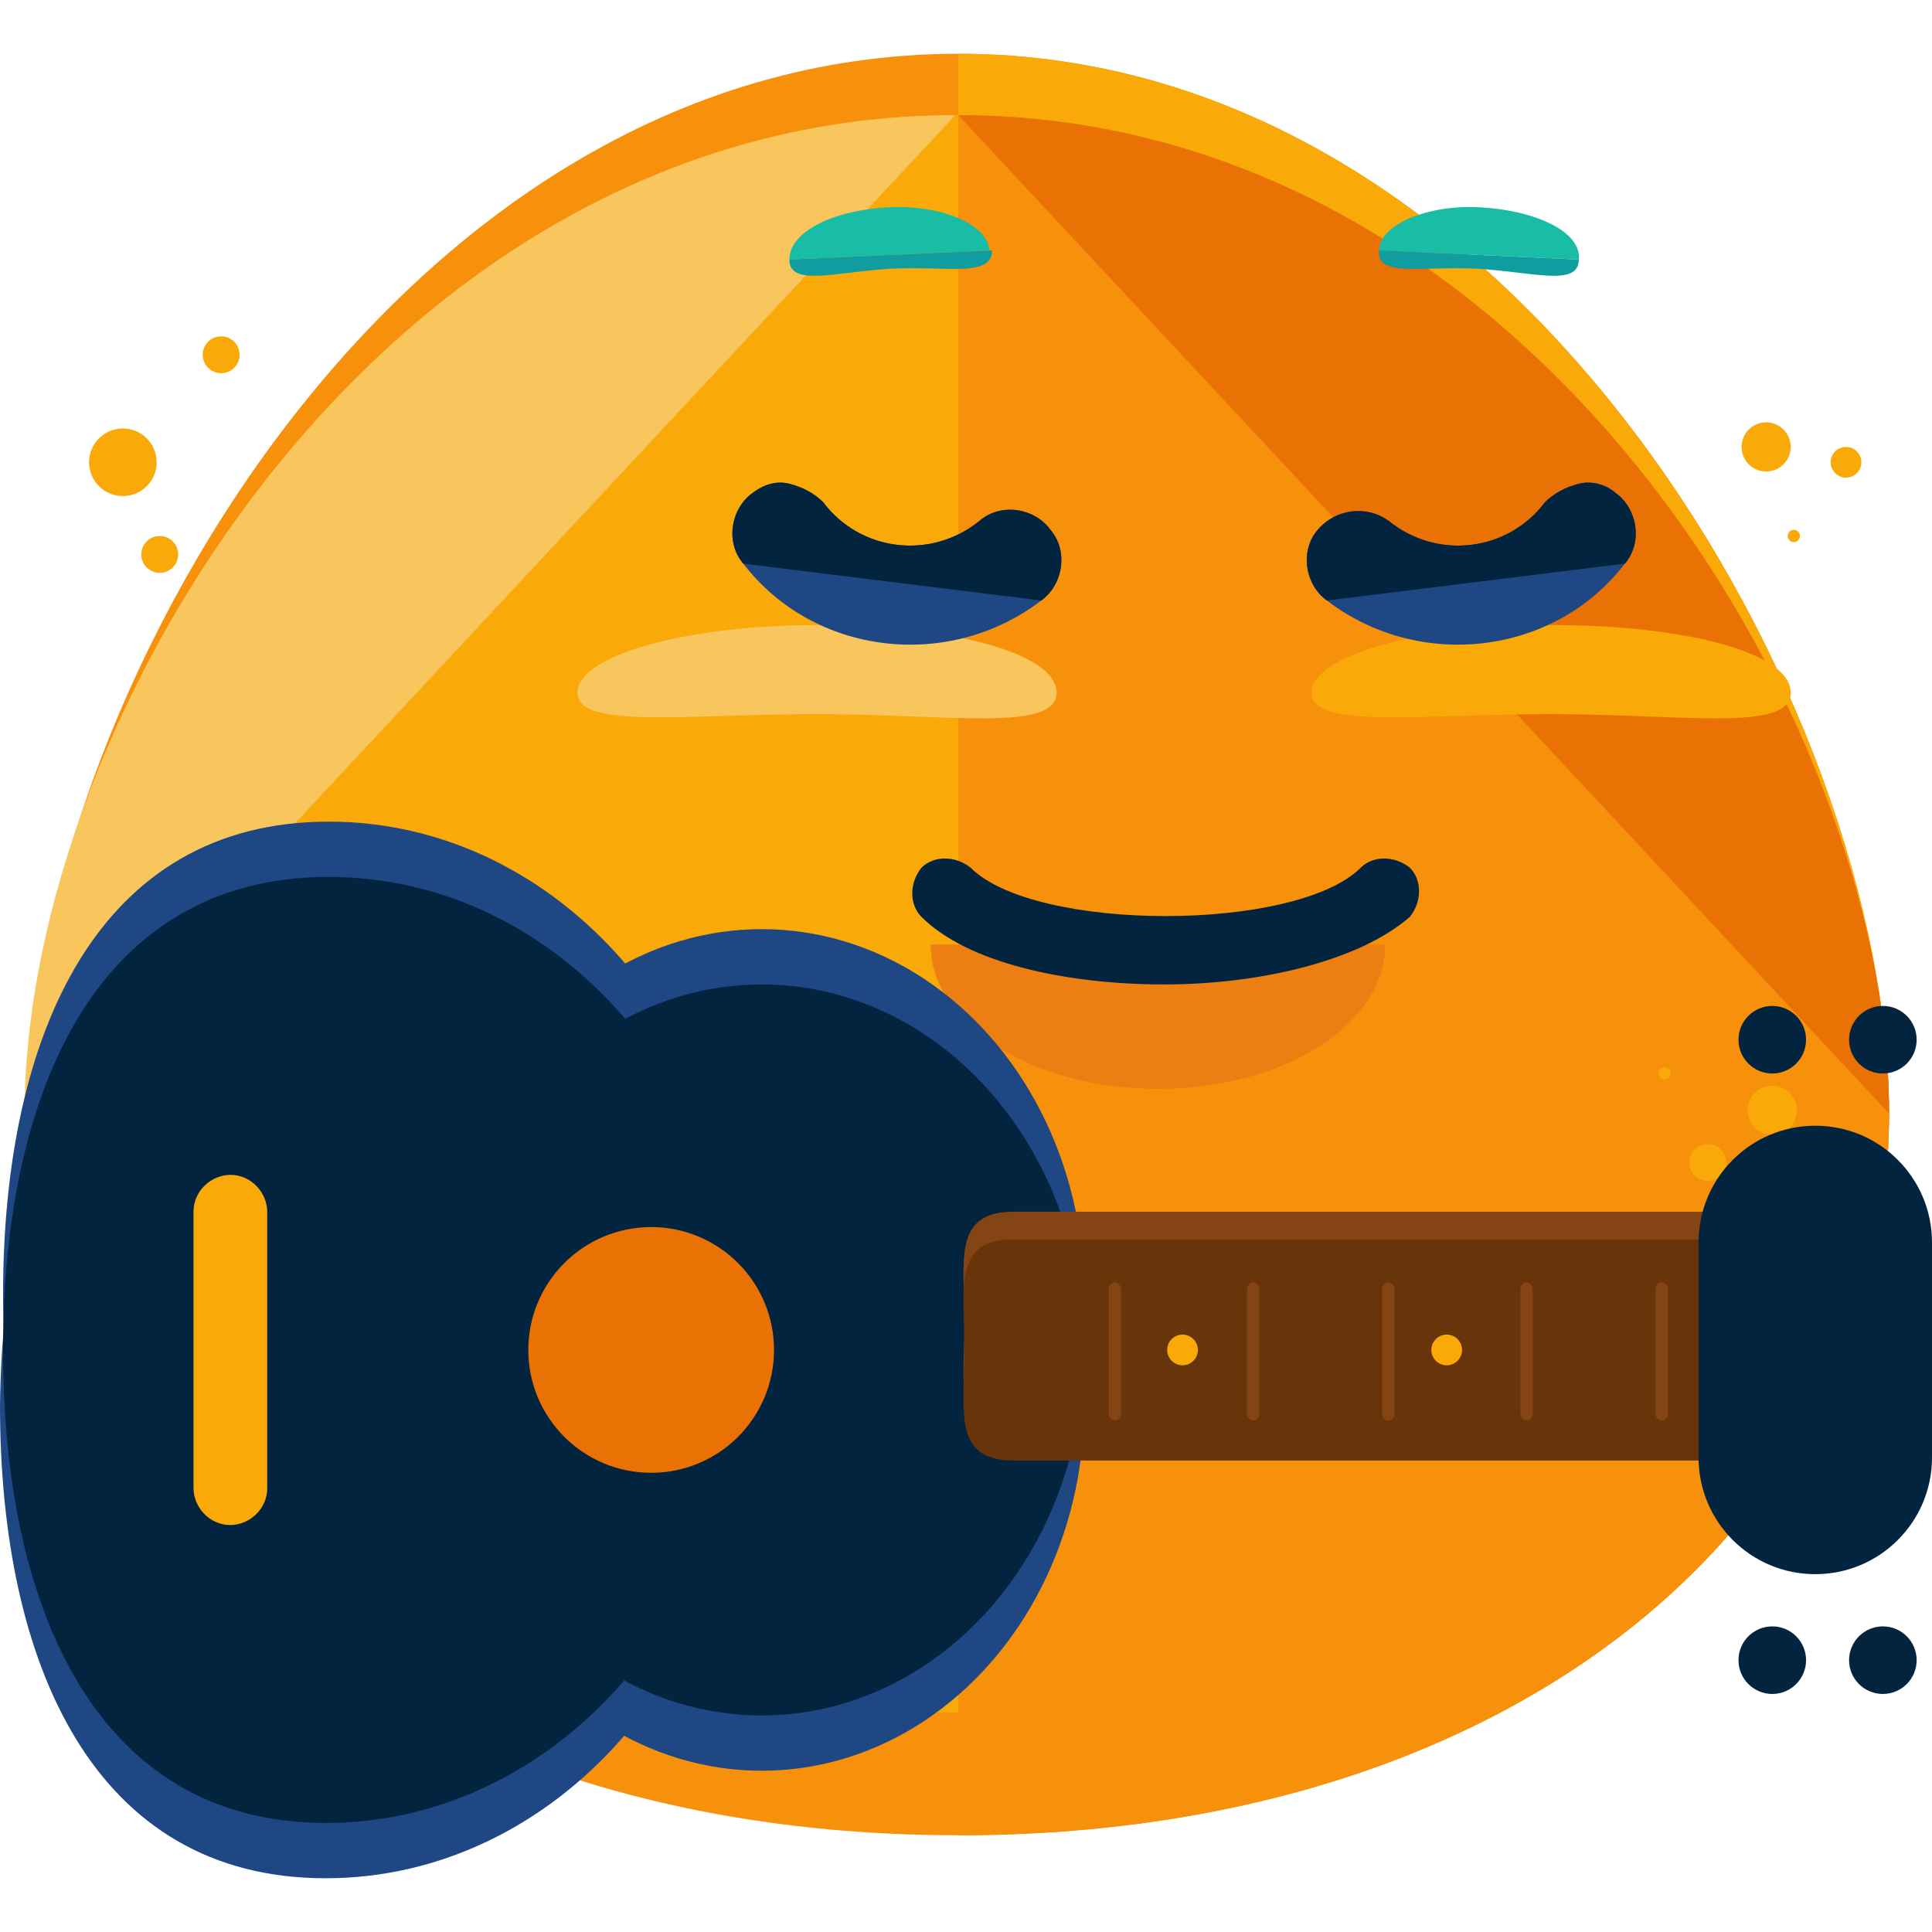
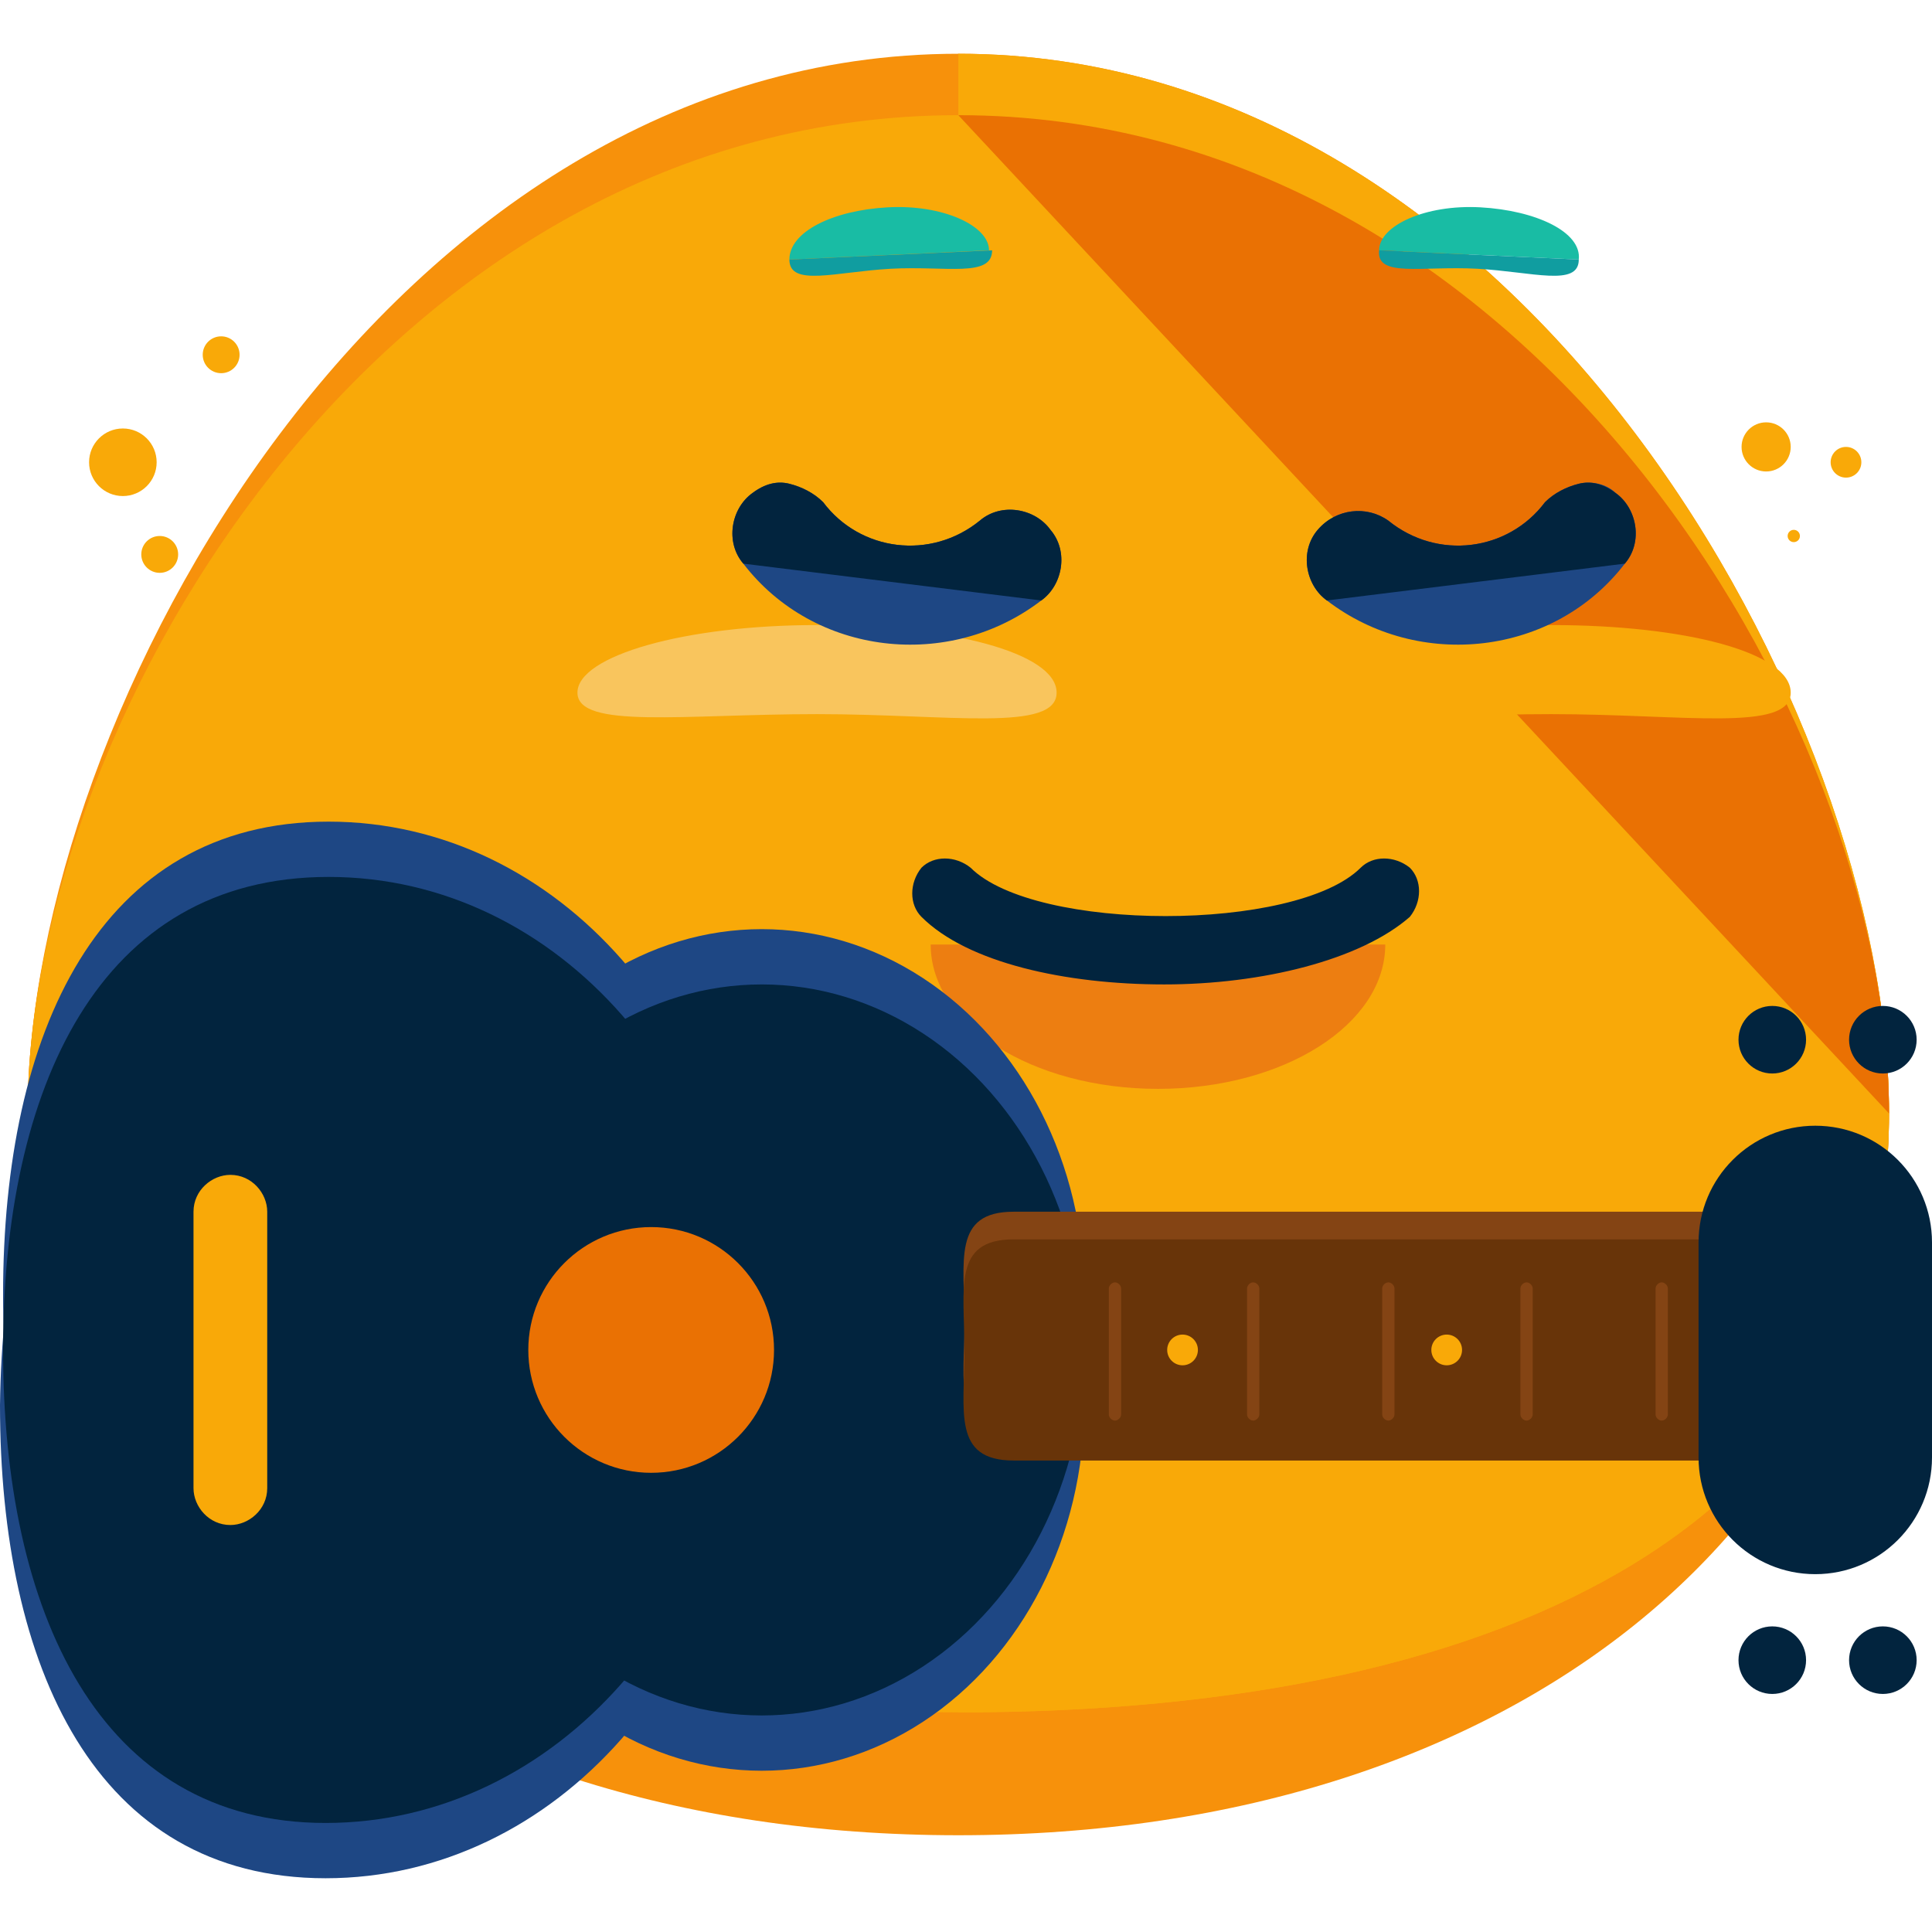
<svg xmlns="http://www.w3.org/2000/svg" version="1.1" id="Layer_1" x="0px" y="0px" viewBox="0 0 503.2 503.2" style="enable-background:new 0 0 503.2 503.2;" xml:space="preserve">
  <g>
    <path style="fill:#F7910B;" d="M492,290c0,104-95.2,188-242.4,188S7.2,394,7.2,290S101.6,30,249.6,30C396.8,30,492,186,492,290z" />
    <path style="fill:#F7910B;" d="M492,290c0,104-95.2,156-242.4,156S7.2,394,7.2,290S101.6,14,249.6,14C396.8,14,492,186,492,290z" />
  </g>
  <g>
    <path style="fill:#F9A908;" d="M249.6,14C396.8,14,492,186,492,290s-95.2,156-242.4,156" />
    <path style="fill:#F9A908;" d="M492,290c0,104-95.2,156-242.4,156S7.2,394,7.2,290S101.6,30,249.6,30C396.8,30,492,186,492,290z" />
  </g>
-   <path style="fill:#F9C55D;" d="M6.4,290c0-104,95.2-260,242.4-260" />
-   <path style="fill:#F7910B;" d="M249.6,30C396.8,30,492,186,492,290s-95.2,188-242.4,188" />
  <path style="fill:#EA7103;" d="M249.6,30C396.8,30,492,186,492,290" />
  <g>
    <path style="fill:#19BCA4;" d="M231.2,54c-14.4,0.8-25.6,6.4-25.6,13.6l52-2.4C257.6,58.8,245.6,53.2,231.2,54z" />
    <path style="fill:#19BCA4;" d="M385.6,54c-14.4-0.8-26.4,4.8-26.4,11.2l52,2.4C412,60.4,400,54.8,385.6,54z" />
  </g>
  <g>
    <path style="fill:#109DA0;" d="M232,70c14.4-0.8,26.4,2.4,26.4-4.8l-52.8,2.4C205.6,74.8,217.6,70.8,232,70z" />
    <path style="fill:#109DA0;" d="M384.8,70c14.4,0.8,26.4,4.8,26.4-2.4l-52-2.4C358.4,72.4,370.4,69.2,384.8,70z" />
  </g>
  <path style="fill:#F9C55D;" d="M212.8,162.8c-34.4,0-62.4,8-62.4,17.6s28,5.6,62.4,5.6s62.4,4.8,62.4-5.6S247.2,162.8,212.8,162.8z" />
  <path style="fill:#F9A908;" d="M404,162.8c-34.4,0-62.4,8-62.4,17.6s28,5.6,62.4,5.6s62.4,4.8,62.4-5.6S439.2,162.8,404,162.8z" />
  <path style="fill:#1E4784;" d="M205.6,126c3.2,0.8,6.4,2.4,8.8,4.8c9.6,12.8,28,15.2,40.8,4.8c5.6-4.8,14.4-3.2,18.4,2.4  c4.8,5.6,3.2,14.4-2.4,18.4c-24,18.4-59.2,14.4-77.6-9.6c-4.8-5.6-3.2-14.4,2.4-18.4C199.2,126,202.4,125.2,205.6,126z" />
  <path style="fill:#02243E;" d="M193.6,146.8c-4.8-5.6-3.2-14.4,2.4-18.4c3.2-2.4,6.4-3.2,9.6-2.4c3.2,0.8,6.4,2.4,8.8,4.8  c9.6,12.8,28,15.2,40.8,4.8c5.6-4.8,14.4-3.2,18.4,2.4c4.8,5.6,3.2,14.4-2.4,18.4" />
  <path style="fill:#1E4784;" d="M411.2,126c-3.2,0.8-6.4,2.4-8.8,4.8c-9.6,12.8-28,15.2-40.8,4.8c-5.6-4-13.6-3.2-18.4,2.4  c-4.8,5.6-3.2,14.4,2.4,18.4c24,18.4,59.2,14.4,77.6-9.6c4.8-5.6,3.2-14.4-2.4-18.4C418.4,126,414.4,125.2,411.2,126z" />
  <path style="fill:#02243E;" d="M423.2,146.8c4.8-5.6,3.2-14.4-2.4-18.4c-3.2-2.4-6.4-3.2-9.6-2.4s-6.4,2.4-8.8,4.8  c-9.6,12.8-28,15.2-40.8,4.8c-5.6-4-13.6-3.2-18.4,2.4c-4.8,5.6-3.2,14.4,2.4,18.4" />
  <path style="fill:#ED7E11;" d="M360.8,246c0,20.8-26.4,37.6-59.2,37.6s-59.2-16.8-59.2-37.6" />
  <path style="fill:#02243E;" d="M303.2,256.4c-25.6,0-51.2-5.6-63.2-17.6c-3.2-3.2-3.2-8.8,0-12.8c3.2-3.2,8.8-3.2,12.8,0  c16.8,16.8,84.8,16.8,101.6,0c3.2-3.2,8.8-3.2,12.8,0c3.2,3.2,3.2,8.8,0,12.8C354.4,250,328.8,256.4,303.2,256.4z" />
  <g>
    <circle style="fill:#F7910B;" cx="76" cy="266" r="4.8" />
    <circle style="fill:#F7910B;" cx="40" cy="282" r="8.8" />
    <circle style="fill:#F7910B;" cx="64" cy="250" r="1.6" />
    <circle style="fill:#F7910B;" cx="100" cy="264.4" r="1.6" />
  </g>
  <g>
    <circle style="fill:#F9A908;" cx="461.6" cy="289.2" r="6.4" />
    <circle style="fill:#F9A908;" cx="433.6" cy="279.6" r="1.6" />
    <circle style="fill:#F9A908;" cx="467.2" cy="335.6" r="2.4" />
    <circle style="fill:#F9A908;" cx="436.8" cy="366" r="10.4" />
    <circle style="fill:#F9A908;" cx="444.8" cy="302.8" r="4.8" />
  </g>
  <g>
    <circle style="fill:#F7910B;" cx="68" cy="298" r="4" />
    <circle style="fill:#F7910B;" cx="73.6" cy="230.8" r="3.2" />
  </g>
  <g>
    <circle style="fill:#F9A908;" cx="32" cy="120.4" r="8.8" />
    <circle style="fill:#F9A908;" cx="57.6" cy="92.4" r="4.8" />
    <circle style="fill:#F9A908;" cx="467.2" cy="139.6" r="1.6" />
    <circle style="fill:#F9A908;" cx="460" cy="116.4" r="6.4" />
    <circle style="fill:#F9A908;" cx="480.8" cy="120.4" r="4" />
    <circle style="fill:#F9A908;" cx="41.6" cy="144.4" r="4.8" />
  </g>
  <g>
    <path style="fill:#1E4784;" d="M193.6,337.2c0,68-48.8,123.2-108.8,123.2c-59.2-0.8-84-55.2-84-123.2S25.6,214,85.6,214   C145.6,214,193.6,269.2,193.6,337.2z" />
    <ellipse style="fill:#1E4784;" cx="198.4" cy="337.2" rx="84" ry="95.2" />
    <path style="fill:#1E4784;" d="M193.6,366c0,68-48.8,123.2-108.8,123.2S0,434,0,366c0.8-67.2,25.6-122.4,85.6-122.4   S193.6,298.8,193.6,366z" />
    <ellipse style="fill:#1E4784;" cx="198.4" cy="366" rx="84" ry="95.2" />
  </g>
  <g>
    <path style="fill:#02243E;" d="M193.6,351.6c0,68-48.8,123.2-108.8,123.2c-59.2,0-84-55.2-84-123.2s24.8-123.2,84.8-123.2   S193.6,283.6,193.6,351.6z" />
    <ellipse style="fill:#02243E;" cx="198.4" cy="351.6" rx="84" ry="95.2" />
  </g>
  <path style="fill:#F9A908;" d="M69.6,387.6c0,5.6-4.8,9.6-9.6,9.6l0,0c-5.6,0-9.6-4.8-9.6-9.6v-72c0-5.6,4.8-9.6,9.6-9.6l0,0  c5.6,0,9.6,4.8,9.6,9.6V387.6z" />
  <circle style="fill:#EA7103;" cx="169.6" cy="351.6" r="32" />
  <path style="fill:#844414;" d="M467.2,344.4c0,16,3.2,28.8-12.8,28.8H264c-16,0-12.8-12.8-12.8-28.8l0,0c0-16-3.2-28.8,12.8-28.8  h190.4C470.4,315.6,467.2,328.4,467.2,344.4L467.2,344.4z" />
  <path style="fill:#683409;" d="M467.2,351.6c0,16,3.2,28.8-12.8,28.8H264c-16,0-12.8-12.8-12.8-28.8l0,0c0-16-3.2-28.8,12.8-28.8  h190.4C470.4,322.8,467.2,335.6,467.2,351.6L467.2,351.6z" />
  <g>
    <path style="fill:#844414;" d="M292,368.4c0,0.8-0.8,1.6-1.6,1.6l0,0c-0.8,0-1.6-0.8-1.6-1.6v-32.8c0-0.8,0.8-1.6,1.6-1.6l0,0   c0.8,0,1.6,0.8,1.6,1.6V368.4z" />
    <path style="fill:#844414;" d="M328,368.4c0,0.8-0.8,1.6-1.6,1.6l0,0c-0.8,0-1.6-0.8-1.6-1.6v-32.8c0-0.8,0.8-1.6,1.6-1.6l0,0   c0.8,0,1.6,0.8,1.6,1.6V368.4z" />
    <path style="fill:#844414;" d="M363.2,368.4c0,0.8-0.8,1.6-1.6,1.6l0,0c-0.8,0-1.6-0.8-1.6-1.6v-32.8c0-0.8,0.8-1.6,1.6-1.6l0,0   c0.8,0,1.6,0.8,1.6,1.6V368.4z" />
    <path style="fill:#844414;" d="M399.2,368.4c0,0.8-0.8,1.6-1.6,1.6l0,0c-0.8,0-1.6-0.8-1.6-1.6v-32.8c0-0.8,0.8-1.6,1.6-1.6l0,0   c0.8,0,1.6,0.8,1.6,1.6V368.4z" />
    <path style="fill:#844414;" d="M434.4,368.4c0,0.8-0.8,1.6-1.6,1.6l0,0c-0.8,0-1.6-0.8-1.6-1.6v-32.8c0-0.8,0.8-1.6,1.6-1.6l0,0   c0.8,0,1.6,0.8,1.6,1.6V368.4z" />
  </g>
  <g>
    <circle style="fill:#F9A908;" cx="308" cy="351.6" r="4" />
    <circle style="fill:#F9A908;" cx="376.8" cy="351.6" r="4" />
  </g>
  <g>
    <path style="fill:#02243E;" d="M503.2,379.6c0,16.8-13.6,30.4-30.4,30.4l0,0c-16.8,0-30.4-13.6-30.4-30.4v-56   c0-16.8,13.6-30.4,30.4-30.4l0,0c16.8,0,30.4,13.6,30.4,30.4V379.6z" />
    <circle style="fill:#02243E;" cx="461.6" cy="270.8" r="8.8" />
    <circle style="fill:#02243E;" cx="461.6" cy="432.4" r="8.8" />
    <circle style="fill:#02243E;" cx="490.4" cy="270.8" r="8.8" />
    <circle style="fill:#02243E;" cx="490.4" cy="432.4" r="8.8" />
  </g>
  <g>
</g>
  <g>
</g>
  <g>
</g>
  <g>
</g>
  <g>
</g>
  <g>
</g>
  <g>
</g>
  <g>
</g>
  <g>
</g>
  <g>
</g>
  <g>
</g>
  <g>
</g>
  <g>
</g>
  <g>
</g>
  <g>
</g>
</svg>